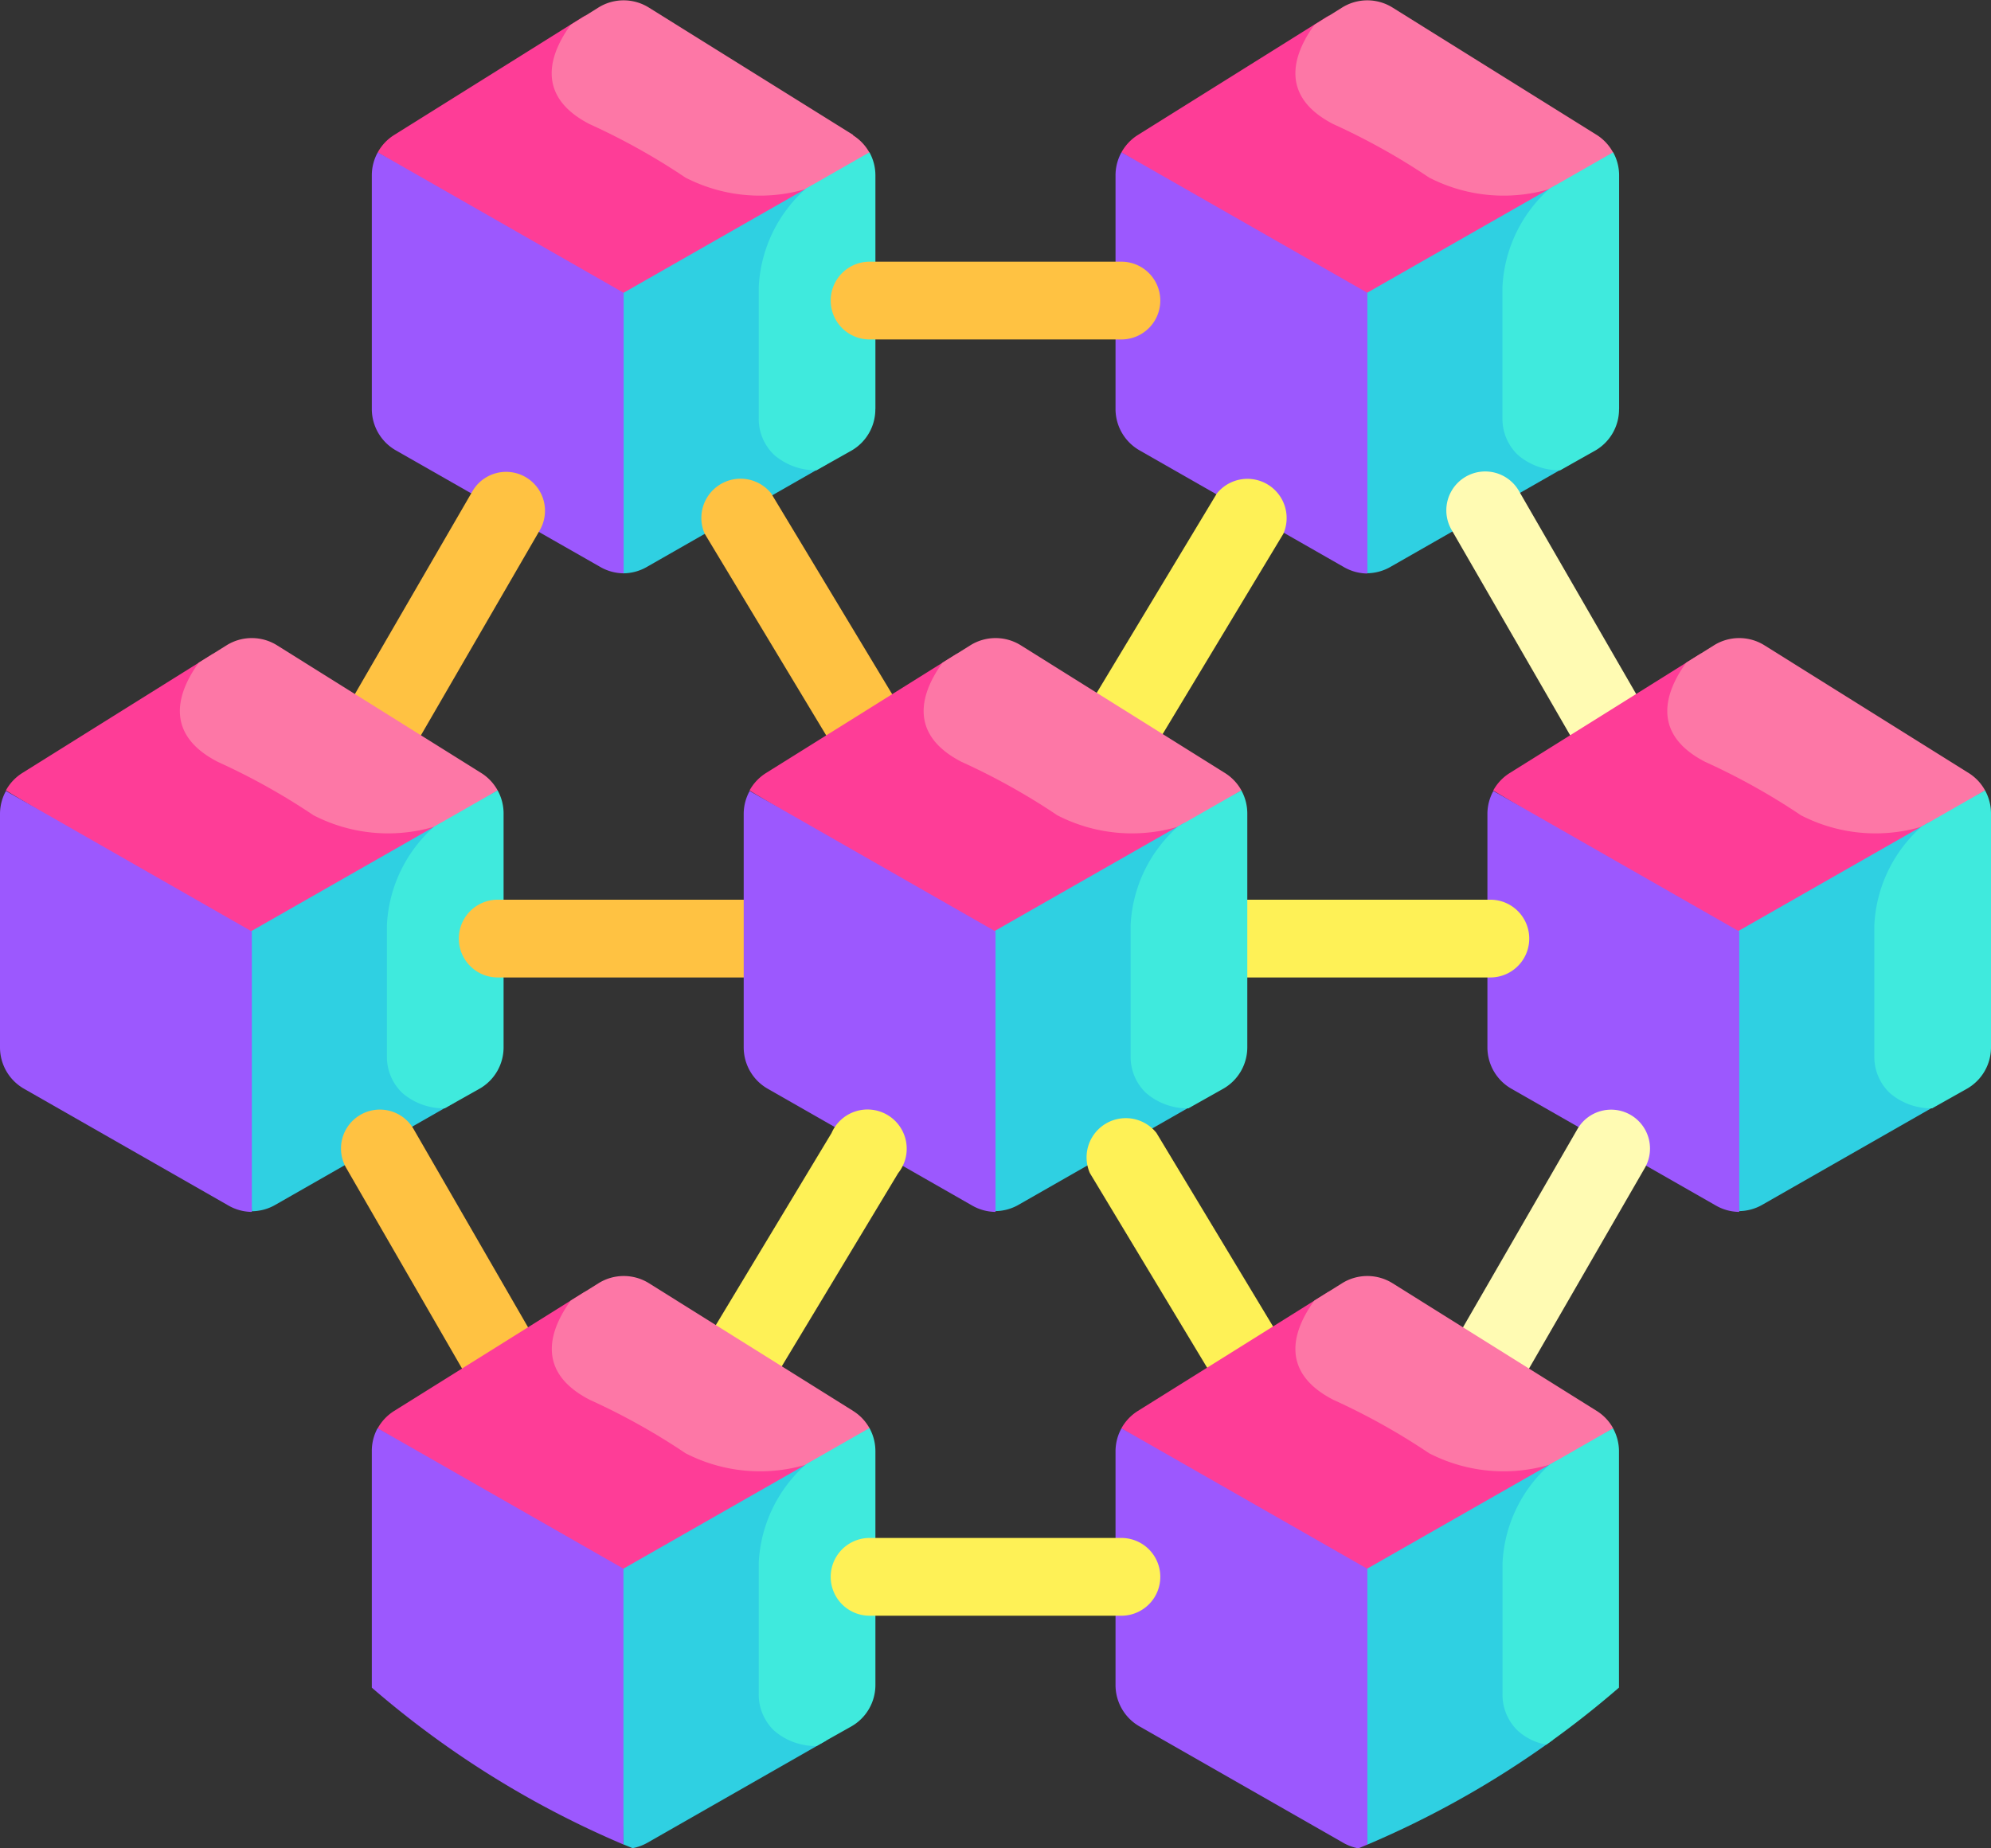
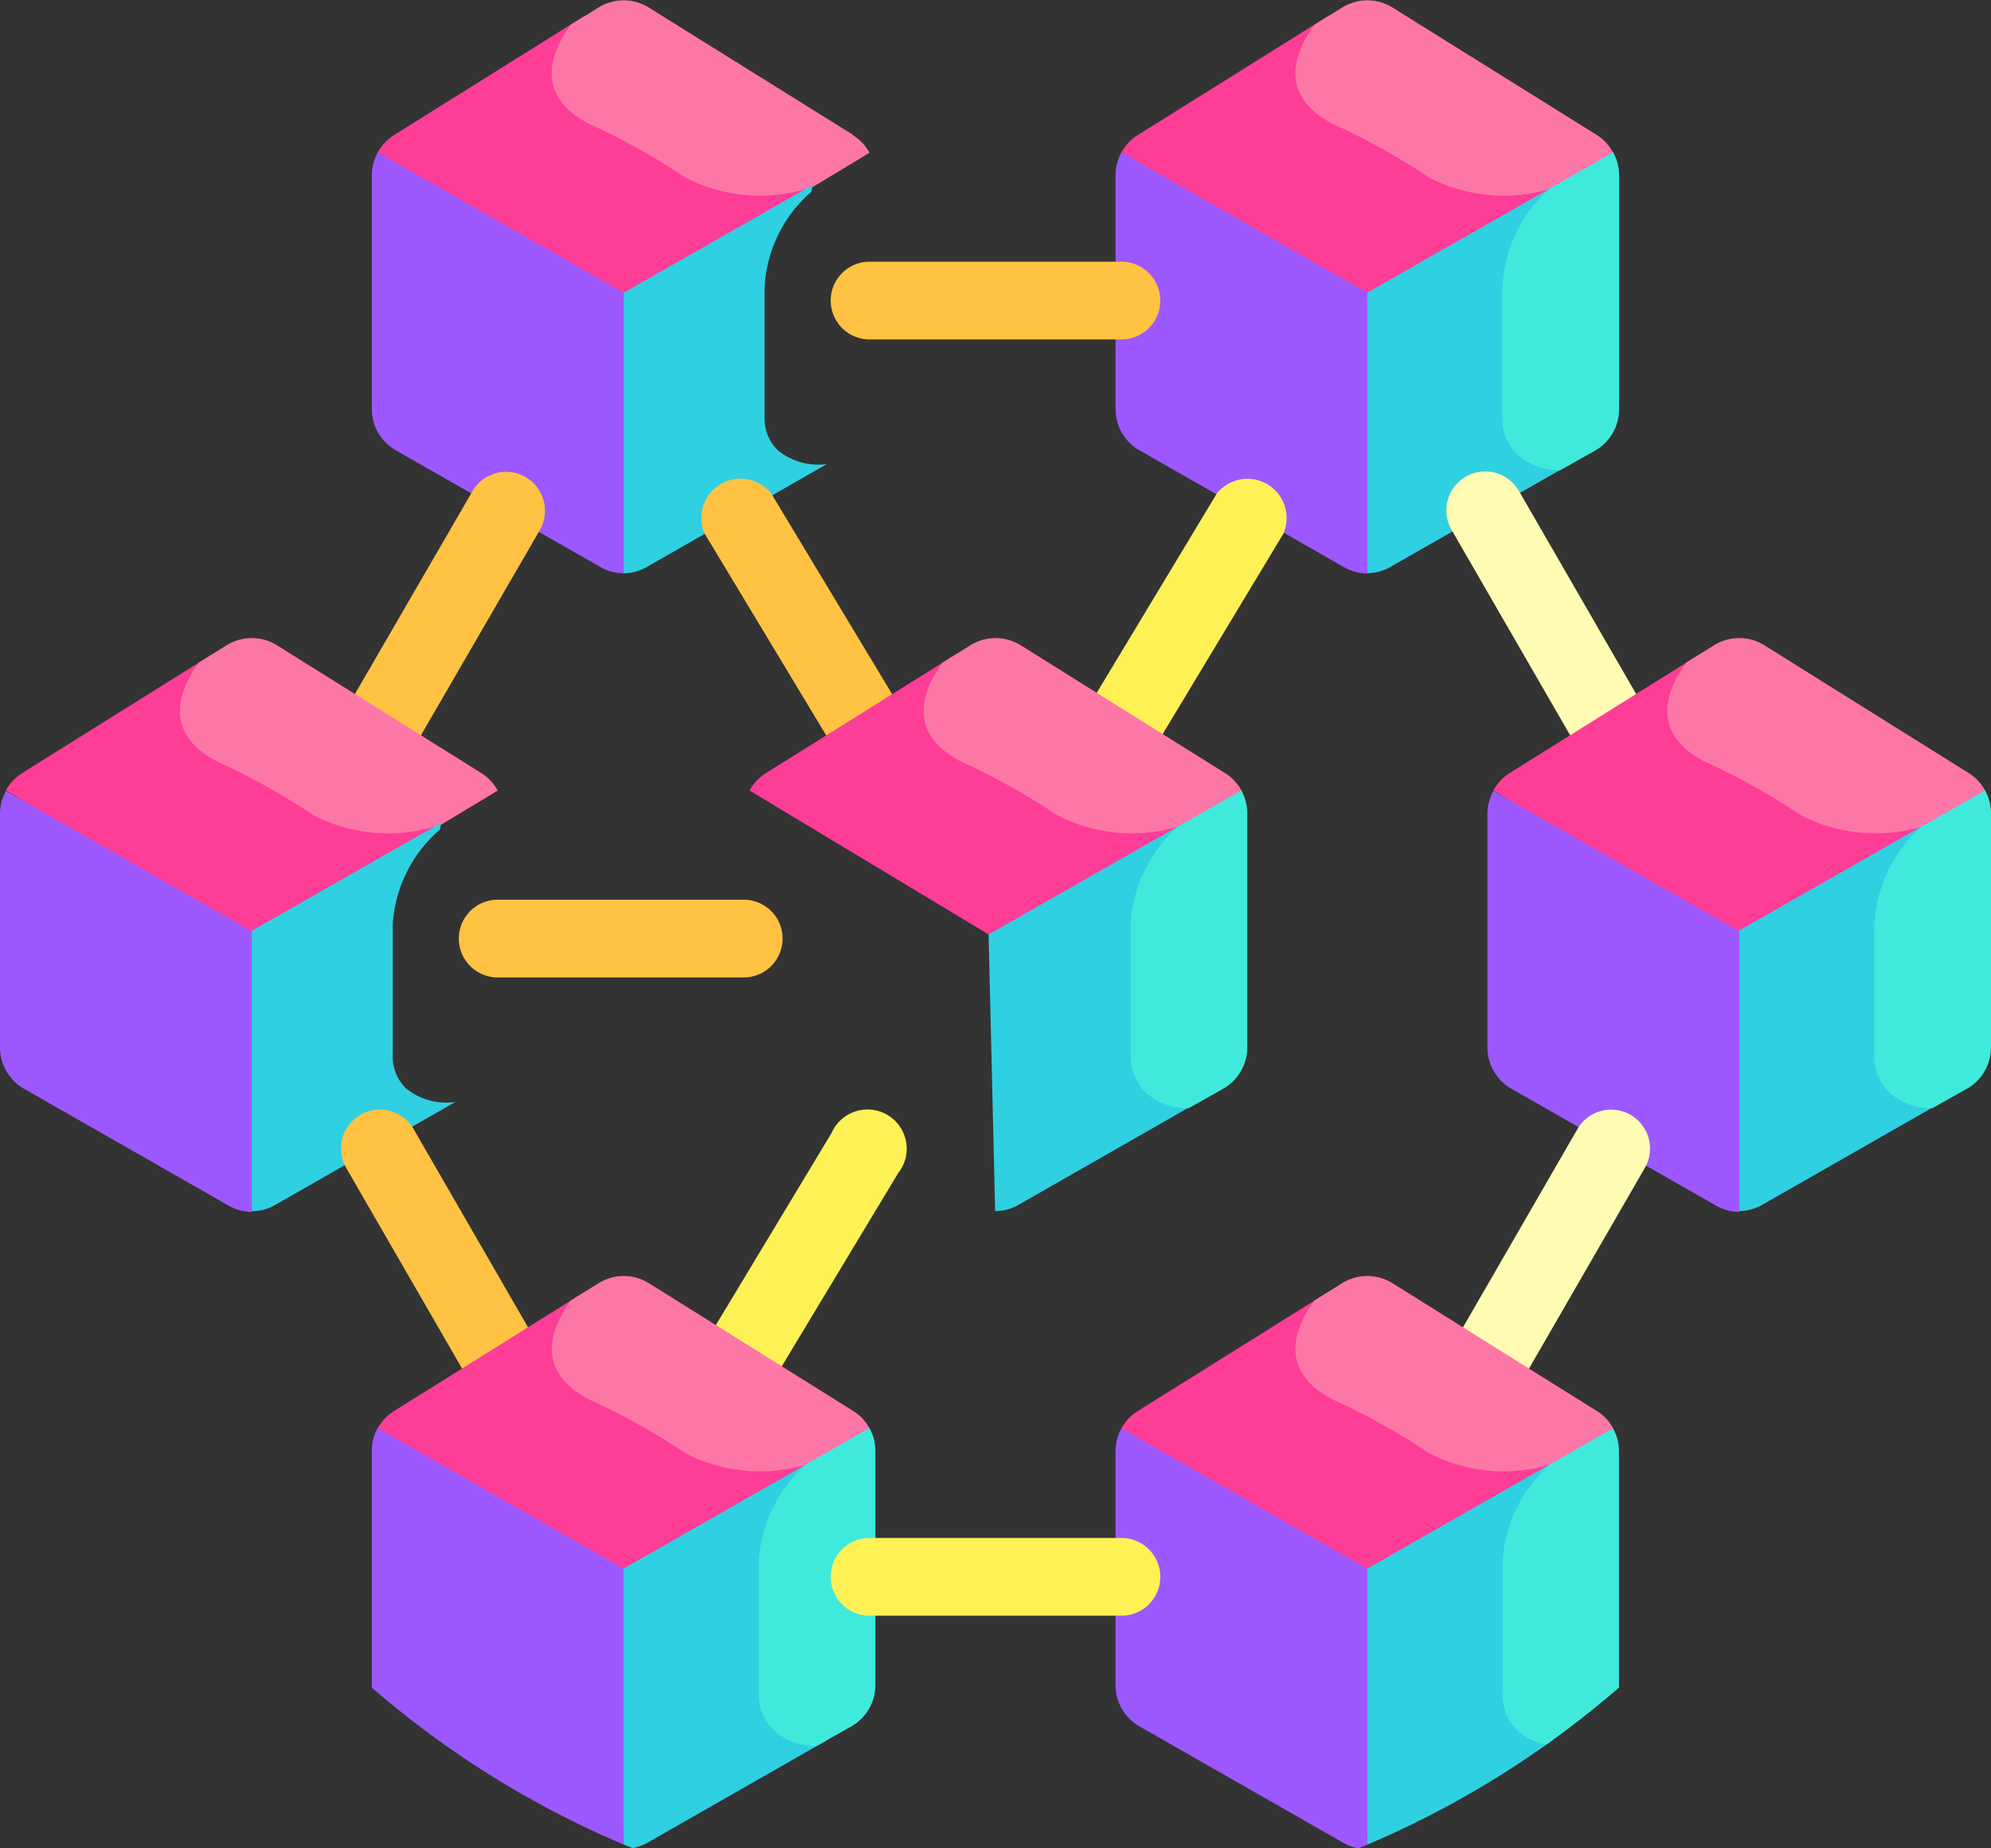
<svg xmlns="http://www.w3.org/2000/svg" width="30.463" height="28.286" viewBox="0 0 30.463 28.286">
  <rect x="0" y="0" width="30.463" height="28.286" fill="#333333" stroke="none" />
  <g id="Group_59721" data-name="Group 59721" transform="translate(0 -9.084)">
    <path id="Path_153804" data-name="Path 153804" d="M104.261,15.281a2.555,2.555,0,0,1-1.676.316,2.18,2.18,0,0,1-.694-.227,11.759,11.759,0,0,0-1.474-.823.848.848,0,0,1-.527-.617,1.386,1.386,0,0,1,.428-.968l-1.584.991-1.348.843a.728.728,0,0,0-.253.268l3.763,2.266,3.72-2.24C104.5,15.153,104.376,15.217,104.261,15.281Z" transform="translate(-91.354 -3.647)" fill="#fe3d97" />
    <path id="Path_153805" data-name="Path 153805" d="M146.5,11.149,143.374,9.2a.729.729,0,0,0-.773,0l-.424.265c-.3.413-.57,1.076.291,1.519a10.125,10.125,0,0,1,1.464.817,2.488,2.488,0,0,0,1.958.139l.86-.518a.727.727,0,0,0-.253-.268Z" transform="translate(-133.446)" fill="#fd77a6" />
    <path id="Path_153806" data-name="Path 153806" d="M161.137,60.656a.673.673,0,0,1-.208-.5V58.153a2.076,2.076,0,0,1,.692-1.439l.024-.02.022-.107-3,1.712.1,4.234a.729.729,0,0,0,.364-.1l2.751-1.572a.983.983,0,0,1-.748-.208Z" transform="translate(-149.23 -44.675)" fill="#2fd0e2" />
-     <path id="Path_153807" data-name="Path 153807" d="M196.91,52.185V48.609a.728.728,0,0,0-.091-.352l-.97.554a2.15,2.15,0,0,0-.724,1.508v2.006a.762.762,0,0,0,.237.564.971.971,0,0,0,.647.234l.533-.3a.729.729,0,0,0,.367-.633Z" transform="translate(-183.516 -36.842)" fill="#3feadd" />
    <g id="Group_59723" data-name="Group 59723" transform="translate(5.689 11.415)">
      <path id="Path_153808" data-name="Path 153808" d="M95.625,48.609v3.576a.729.729,0,0,0,.367.633L99.116,54.6a.728.728,0,0,0,.362.1V50.407l-3.762-2.15A.728.728,0,0,0,95.625,48.609Z" transform="translate(-95.625 -48.257)" fill="#9c58fe" />
    </g>
    <g id="Group_59725" data-name="Group 59725" transform="translate(17.068 9.084)">
      <path id="Path_153809" data-name="Path 153809" d="M295.511,15.28a2.555,2.555,0,0,1-1.676.316,2.18,2.18,0,0,1-.694-.227,11.759,11.759,0,0,0-1.474-.823.848.848,0,0,1-.527-.617,1.387,1.387,0,0,1,.428-.968l-1.584.991-1.348.843a.728.728,0,0,0-.253.268l3.763,2.266,3.72-2.24C295.745,15.152,295.626,15.216,295.511,15.28Z" transform="translate(-288.293 -12.73)" fill="#fe3d97" />
      <path id="Path_153810" data-name="Path 153810" d="M337.748,11.149,334.624,9.2a.729.729,0,0,0-.773,0l-.424.265c-.3.413-.57,1.076.291,1.519a10.125,10.125,0,0,1,1.464.817,2.488,2.488,0,0,0,1.958.139l.86-.518A.727.727,0,0,0,337.748,11.149Z" transform="translate(-330.385 -9.084)" fill="#fd77a6" />
      <path id="Path_153811" data-name="Path 153811" d="M352.387,60.656a.673.673,0,0,1-.208-.5V58.153a2.076,2.076,0,0,1,.692-1.439l.024-.02.022-.107-3,1.712.1,4.234a.729.729,0,0,0,.364-.1l2.751-1.572a.983.983,0,0,1-.748-.208Z" transform="translate(-346.17 -53.76)" fill="#2fd0e2" />
      <path id="Path_153812" data-name="Path 153812" d="M388.16,52.185V48.609a.728.728,0,0,0-.091-.352l-.97.554a2.15,2.15,0,0,0-.724,1.508v2.006a.762.762,0,0,0,.237.564.971.971,0,0,0,.647.234l.533-.3a.729.729,0,0,0,.367-.633Z" transform="translate(-380.455 -45.926)" fill="#3feadd" />
      <g id="Group_59724" data-name="Group 59724" transform="translate(0 2.331)">
        <path id="Path_153813" data-name="Path 153813" d="M286.875,48.609v3.576a.729.729,0,0,0,.367.633l3.124,1.785a.728.728,0,0,0,.362.1V50.407l-3.762-2.15A.728.728,0,0,0,286.875,48.609Z" transform="translate(-286.875 -48.257)" fill="#9c58fe" />
      </g>
    </g>
    <g id="Group_59726" data-name="Group 59726" transform="translate(10.696 16.348)">
      <path id="Path_153814" data-name="Path 153814" d="M182.306,135.578a.6.6,0,0,1-.51-.288l-1.942-3.224a.6.6,0,0,1,1.019-.614l1.942,3.224a.6.6,0,0,1-.509.9Z" transform="translate(-179.769 -131.164)" fill="#ffc242" />
    </g>
    <g id="Group_59727" data-name="Group 59727" transform="translate(16.59 16.348)">
      <path id="Path_153815" data-name="Path 153815" d="M279.431,135.578a.6.6,0,0,1-.509-.9l1.942-3.224a.6.6,0,0,1,1.019.614l-1.942,3.224A.6.6,0,0,1,279.431,135.578Z" transform="translate(-278.837 -131.164)" fill="#fef156" />
    </g>
    <g id="Group_59728" data-name="Group 59728" transform="translate(5.217 16.302)">
      <path id="Path_153816" data-name="Path 153816" d="M88.284,134.925a.6.6,0,0,1-.515-.893L89.7,130.7a.595.595,0,0,1,1.031.595L88.8,134.628a.6.6,0,0,1-.516.3Z" transform="translate(-87.689 -130.399)" fill="#ffc242" />
    </g>
    <g id="Group_59729" data-name="Group 59729" transform="translate(22.129 16.302)">
      <path id="Path_153817" data-name="Path 153817" d="M374.458,134.925a.6.6,0,0,1-.516-.3l-1.926-3.337a.595.595,0,0,1,1.031-.595l1.926,3.337a.6.6,0,0,1-.515.893Z" transform="translate(-371.936 -130.398)" fill="#fffbb3" />
    </g>
    <g id="Group_59731" data-name="Group 59731" transform="translate(22.758 18.849)">
      <path id="Path_153818" data-name="Path 153818" d="M391.137,179.392a2.555,2.555,0,0,1-1.676.316,2.181,2.181,0,0,1-.694-.227,11.749,11.749,0,0,0-1.474-.823.848.848,0,0,1-.527-.617,1.386,1.386,0,0,1,.428-.968l-1.584.991-1.349.843a.728.728,0,0,0-.253.268l3.763,2.266,3.72-2.24C391.371,179.264,391.252,179.328,391.137,179.392Z" transform="translate(-383.919 -176.842)" fill="#fe3d97" />
      <path id="Path_153819" data-name="Path 153819" d="M433.373,175.259l-3.124-1.954a.729.729,0,0,0-.773,0l-.424.265c-.3.413-.57,1.076.291,1.519a10.126,10.126,0,0,1,1.464.817,2.488,2.488,0,0,0,1.958.139l.86-.518A.728.728,0,0,0,433.373,175.259Z" transform="translate(-426.01 -173.194)" fill="#fd77a6" />
      <path id="Path_153820" data-name="Path 153820" d="M448.012,224.766a.673.673,0,0,1-.208-.5v-2.006a2.076,2.076,0,0,1,.692-1.439l.024-.02.022-.107-3,1.712.1,4.234a.728.728,0,0,0,.364-.1l2.751-1.572A.983.983,0,0,1,448.012,224.766Z" transform="translate(-441.795 -217.87)" fill="#2fd0e2" />
      <path id="Path_153821" data-name="Path 153821" d="M483.785,216.295v-3.576a.728.728,0,0,0-.091-.352l-.97.554a2.15,2.15,0,0,0-.724,1.508v2.006a.762.762,0,0,0,.237.564.971.971,0,0,0,.647.234l.533-.3A.729.729,0,0,0,483.785,216.295Z" transform="translate(-476.08 -210.036)" fill="#3feadd" />
      <g id="Group_59730" data-name="Group 59730" transform="translate(0 2.331)">
        <path id="Path_153822" data-name="Path 153822" d="M382.5,212.719V216.3a.729.729,0,0,0,.367.633l3.124,1.785a.728.728,0,0,0,.362.1v-4.292l-3.762-2.15A.727.727,0,0,0,382.5,212.719Z" transform="translate(-382.5 -212.367)" fill="#9c58fe" />
      </g>
    </g>
    <g id="Group_59733" data-name="Group 59733" transform="translate(0 18.849)">
      <path id="Path_153823" data-name="Path 153823" d="M8.636,179.392a2.555,2.555,0,0,1-1.676.316,2.18,2.18,0,0,1-.694-.227,11.756,11.756,0,0,0-1.474-.823.848.848,0,0,1-.527-.617,1.386,1.386,0,0,1,.428-.968l-1.584.99-1.348.843a.728.728,0,0,0-.253.268l3.763,2.266,3.72-2.24C8.87,179.264,8.751,179.328,8.636,179.392Z" transform="translate(-1.418 -176.842)" fill="#fe3d97" />
      <path id="Path_153824" data-name="Path 153824" d="M50.873,175.259l-3.124-1.954a.729.729,0,0,0-.773,0l-.424.265c-.3.413-.57,1.076.291,1.519a10.124,10.124,0,0,1,1.464.817,2.488,2.488,0,0,0,1.958.139l.86-.518A.728.728,0,0,0,50.873,175.259Z" transform="translate(-43.51 -173.194)" fill="#fd77a6" />
      <path id="Path_153825" data-name="Path 153825" d="M65.511,224.766a.673.673,0,0,1-.208-.5v-2.006A2.076,2.076,0,0,1,66,220.823l.024-.02.022-.107-3,1.712.1,4.234a.728.728,0,0,0,.364-.1l2.751-1.572A.983.983,0,0,1,65.511,224.766Z" transform="translate(-59.294 -217.87)" fill="#2fd0e2" />
-       <path id="Path_153826" data-name="Path 153826" d="M101.285,216.295v-3.576a.728.728,0,0,0-.091-.352l-.97.554a2.15,2.15,0,0,0-.724,1.508v2.006a.762.762,0,0,0,.237.564.971.971,0,0,0,.647.234l.533-.3A.729.729,0,0,0,101.285,216.295Z" transform="translate(-93.58 -210.036)" fill="#3feadd" />
      <g id="Group_59732" data-name="Group 59732" transform="translate(0 2.331)">
        <path id="Path_153827" data-name="Path 153827" d="M0,212.719V216.3a.729.729,0,0,0,.367.633l3.124,1.785a.728.728,0,0,0,.362.1v-4.292l-3.762-2.15a.728.728,0,0,0-.091.352Z" transform="translate(0 -212.367)" fill="#9c58fe" />
      </g>
    </g>
    <g id="Group_59734" data-name="Group 59734" transform="translate(7.02 22.853)">
      <path id="Path_153828" data-name="Path 153828" d="M122.351,241.686h-3.764a.595.595,0,0,1,0-1.19h3.764a.595.595,0,0,1,0,1.19Z" transform="translate(-117.992 -240.496)" fill="#ffc242" />
    </g>
    <g id="Group_59735" data-name="Group 59735" transform="translate(18.444 22.853)">
-       <path id="Path_153829" data-name="Path 153829" d="M314.355,241.686h-3.764a.595.595,0,1,1,0-1.19h3.764a.595.595,0,0,1,0,1.19Z" transform="translate(-309.996 -240.496)" fill="#fef156" />
-     </g>
+       </g>
    <g id="Group_59737" data-name="Group 59737" transform="translate(11.379 18.849)">
      <path id="Path_153830" data-name="Path 153830" d="M199.887,179.392a2.555,2.555,0,0,1-1.676.316,2.18,2.18,0,0,1-.694-.227,11.758,11.758,0,0,0-1.474-.823.848.848,0,0,1-.527-.617,1.386,1.386,0,0,1,.428-.968l-1.584.991-1.349.843a.728.728,0,0,0-.253.268l3.763,2.266,3.72-2.24C200.121,179.264,200,179.328,199.887,179.392Z" transform="translate(-192.669 -176.842)" fill="#fe3d97" />
      <path id="Path_153831" data-name="Path 153831" d="M242.123,175.259,239,173.305a.729.729,0,0,0-.773,0l-.424.265c-.3.413-.57,1.076.291,1.519a10.124,10.124,0,0,1,1.464.817,2.488,2.488,0,0,0,1.958.139l.86-.518A.728.728,0,0,0,242.123,175.259Z" transform="translate(-234.76 -173.194)" fill="#fd77a6" />
      <path id="Path_153832" data-name="Path 153832" d="M256.762,224.766a.673.673,0,0,1-.208-.5v-2.006a2.076,2.076,0,0,1,.692-1.439l.024-.02.022-.107-3,1.712.1,4.234a.728.728,0,0,0,.364-.1l2.751-1.572A.983.983,0,0,1,256.762,224.766Z" transform="translate(-250.545 -217.87)" fill="#2fd0e2" />
      <path id="Path_153833" data-name="Path 153833" d="M292.535,216.295v-3.576a.728.728,0,0,0-.091-.352l-.97.554a2.15,2.15,0,0,0-.724,1.508v2.006a.762.762,0,0,0,.237.564.971.971,0,0,0,.647.234l.533-.3A.729.729,0,0,0,292.535,216.295Z" transform="translate(-284.83 -210.036)" fill="#3feadd" />
      <g id="Group_59736" data-name="Group 59736" transform="translate(0 2.331)">
-         <path id="Path_153834" data-name="Path 153834" d="M191.25,212.719V216.3a.729.729,0,0,0,.367.633l3.124,1.785a.728.728,0,0,0,.362.1v-4.292l-3.762-2.15A.728.728,0,0,0,191.25,212.719Z" transform="translate(-191.25 -212.367)" fill="#9c58fe" />
-       </g>
+         </g>
    </g>
    <g id="Group_59738" data-name="Group 59738" transform="translate(16.59 26.134)">
-       <path id="Path_153835" data-name="Path 153835" d="M281.373,300.051a.6.6,0,0,1-.51-.288l-1.942-3.224a.6.6,0,0,1,1.019-.614l1.942,3.224a.6.6,0,0,1-.509.9Z" transform="translate(-278.836 -295.637)" fill="#fef156" />
-     </g>
+       </g>
    <g id="Group_59739" data-name="Group 59739" transform="translate(10.696 26.134)">
      <path id="Path_153836" data-name="Path 153836" d="M180.364,300.05a.6.6,0,0,1-.509-.9l1.942-3.224a.6.6,0,1,1,1.019.614l-1.942,3.224A.6.6,0,0,1,180.364,300.05Z" transform="translate(-179.77 -295.636)" fill="#fef156" />
    </g>
    <g id="Group_59740" data-name="Group 59740" transform="translate(22.129 26.067)">
      <path id="Path_153837" data-name="Path 153837" d="M372.532,299.035a.6.6,0,0,1-.515-.893l1.926-3.337a.595.595,0,1,1,1.031.595l-1.926,3.337A.6.6,0,0,1,372.532,299.035Z" transform="translate(-371.937 -294.508)" fill="#fffbb3" />
    </g>
    <g id="Group_59741" data-name="Group 59741" transform="translate(5.217 26.067)">
      <path id="Path_153838" data-name="Path 153838" d="M90.21,299.036a.6.6,0,0,1-.516-.3L87.768,295.4a.595.595,0,1,1,1.031-.595l1.926,3.337a.6.6,0,0,1-.515.893Z" transform="translate(-87.688 -294.509)" fill="#ffc242" />
    </g>
    <g id="Group_59742" data-name="Group 59742" transform="translate(12.71 13.089)">
      <path id="Path_153839" data-name="Path 153839" d="M218.073,77.575H214.22a.595.595,0,0,1,0-1.19h3.853a.595.595,0,0,1,0,1.19Z" transform="translate(-213.625 -76.385)" fill="#ffc242" />
    </g>
    <path id="Path_153840" data-name="Path 153840" d="M104.261,343.5a2.555,2.555,0,0,1-1.676.316,2.18,2.18,0,0,1-.694-.227,11.751,11.751,0,0,0-1.474-.823.848.848,0,0,1-.527-.617,1.386,1.386,0,0,1,.428-.968l-1.584.991-1.349.843a.728.728,0,0,0-.253.268l3.763,2.266,3.72-2.24C104.5,343.373,104.376,343.437,104.261,343.5Z" transform="translate(-91.354 -312.338)" fill="#fe3d97" />
    <path id="Path_153841" data-name="Path 153841" d="M146.5,339.37l-3.124-1.954a.729.729,0,0,0-.773,0l-.424.265c-.3.413-.57,1.076.291,1.519a10.127,10.127,0,0,1,1.464.817,2.488,2.488,0,0,0,1.958.139l.86-.518a.727.727,0,0,0-.253-.268Z" transform="translate(-133.446 -308.693)" fill="#fd77a6" />
    <path id="Path_153842" data-name="Path 153842" d="M161.137,388.877a.673.673,0,0,1-.208-.5v-2.006a2.076,2.076,0,0,1,.692-1.439l.024-.02.022-.107-3,1.712.1,4.161.142.058a.725.725,0,0,0,.224-.081l2.751-1.572a.983.983,0,0,1-.748-.208Z" transform="translate(-149.23 -353.368)" fill="#2fd0e2" />
    <path id="Path_153843" data-name="Path 153843" d="M196.91,380.4v-3.576a.728.728,0,0,0-.091-.352l-.97.554a2.15,2.15,0,0,0-.724,1.508v2.006a.762.762,0,0,0,.237.564.971.971,0,0,0,.647.234l.533-.3A.729.729,0,0,0,196.91,380.4Z" transform="translate(-183.516 -345.533)" fill="#3feadd" />
    <g id="Group_59743" data-name="Group 59743" transform="translate(5.689 30.944)">
      <path id="Path_153844" data-name="Path 153844" d="M95.625,376.829v3.576c0,.014,0,.027,0,.04a14.58,14.58,0,0,0,3.85,2.4v-4.221l-3.762-2.15A.728.728,0,0,0,95.625,376.829Z" transform="translate(-95.625 -376.477)" fill="#9c58fe" />
    </g>
    <path id="Path_153845" data-name="Path 153845" d="M295.512,343.5a2.555,2.555,0,0,1-1.676.316,2.18,2.18,0,0,1-.694-.227,11.753,11.753,0,0,0-1.474-.823.848.848,0,0,1-.527-.617,1.386,1.386,0,0,1,.428-.968l-1.584.991-1.349.843a.728.728,0,0,0-.253.268l3.763,2.266,3.72-2.24C295.746,343.373,295.627,343.437,295.512,343.5Z" transform="translate(-271.226 -312.338)" fill="#fe3d97" />
    <path id="Path_153846" data-name="Path 153846" d="M337.748,339.37l-3.124-1.954a.729.729,0,0,0-.773,0l-.424.265c-.3.413-.57,1.076.291,1.519a10.127,10.127,0,0,1,1.464.817,2.488,2.488,0,0,0,1.958.139l.86-.518A.727.727,0,0,0,337.748,339.37Z" transform="translate(-313.317 -308.693)" fill="#fd77a6" />
    <path id="Path_153847" data-name="Path 153847" d="M350.018,390.684a14.548,14.548,0,0,0,2.845-1.606.836.836,0,0,1-.477-.2.673.673,0,0,1-.208-.5v-2.006a2.076,2.076,0,0,1,.692-1.439l.024-.02.022-.107-3,1.712Z" transform="translate(-329.101 -353.368)" fill="#2fd0e2" />
    <path id="Path_153848" data-name="Path 153848" d="M387.1,377.031a2.15,2.15,0,0,0-.724,1.508v2.006a.762.762,0,0,0,.237.563.881.881,0,0,0,.433.21q.578-.41,1.112-.873c0-.013,0-.027,0-.04v-3.576a.729.729,0,0,0-.091-.352Z" transform="translate(-363.387 -345.534)" fill="#3feadd" />
    <g id="Group_59744" data-name="Group 59744" transform="translate(17.068 30.944)">
      <path id="Path_153849" data-name="Path 153849" d="M286.875,376.829v3.576a.729.729,0,0,0,.367.633l3.124,1.785a.728.728,0,0,0,.224.081l.138-.057v-4.221l-3.762-2.15A.728.728,0,0,0,286.875,376.829Z" transform="translate(-286.875 -376.477)" fill="#9c58fe" />
    </g>
    <g id="Group_59745" data-name="Group 59745" transform="translate(12.71 32.617)">
      <path id="Path_153850" data-name="Path 153850" d="M218.073,405.8H214.22a.595.595,0,0,1,0-1.19h3.853a.595.595,0,0,1,0,1.19Z" transform="translate(-213.625 -404.606)" fill="#fef156" />
    </g>
  </g>
</svg>